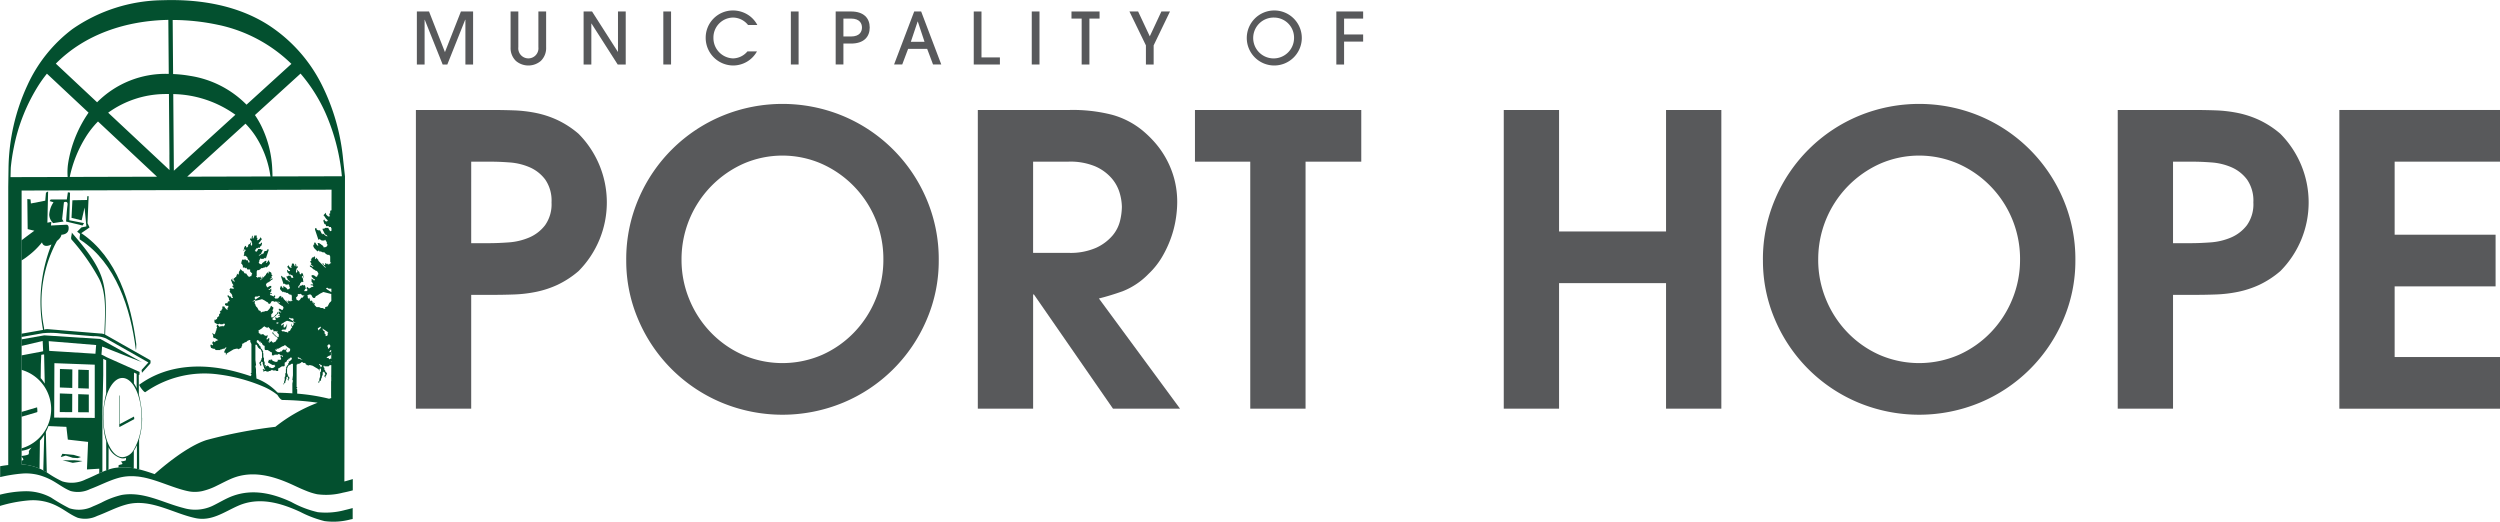
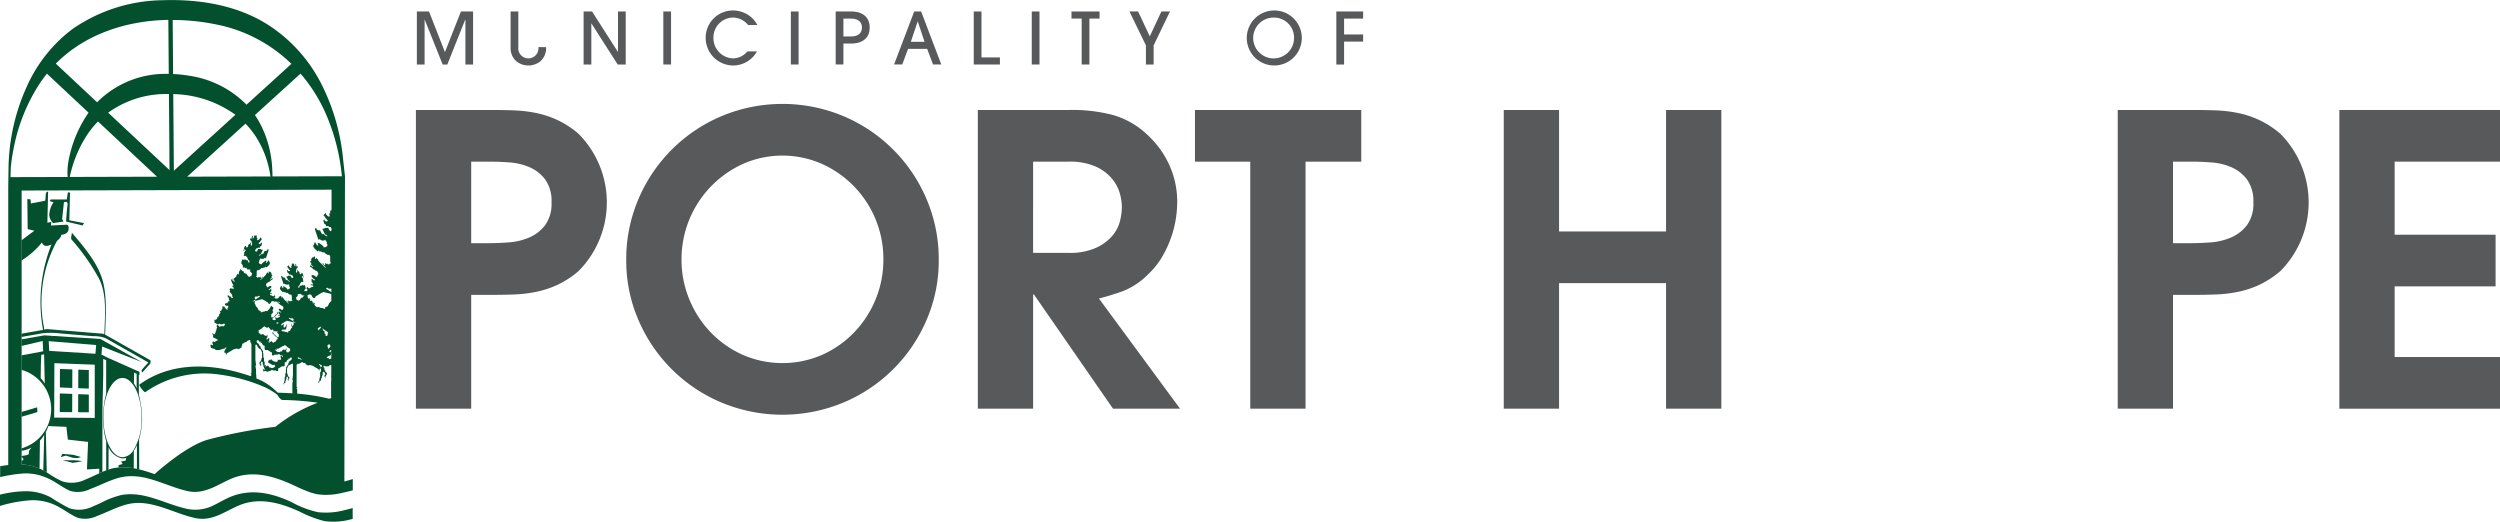
<svg xmlns="http://www.w3.org/2000/svg" width="317" height="66.168" viewBox="0 0 317 66.168">
  <g id="Group_1" data-name="Group 1" transform="translate(-100.08 -426.64)">
    <path id="Path_1" data-name="Path 1" d="M183.793,435.5v-5.679h-.028L181.5,435.5h-.591l-2.272-5.679h-.018V435.5h-.981v-6.723h1.544l2.017,5.151,2.026-5.151h1.544V435.5Z" transform="translate(-24.7 -0.68)" fill="#58595b" />
-     <path id="Path_2" data-name="Path 2" d="M199.582,433.327a2.264,2.264,0,0,1-.682,1.726,2.444,2.444,0,0,1-3.143,0,2.267,2.267,0,0,1-.682-1.726v-4.552h.981V433.3a1.28,1.28,0,1,0,2.544,0v-4.524h.981Z" transform="translate(-30.252 -0.68)" fill="#58595b" />
+     <path id="Path_2" data-name="Path 2" d="M199.582,433.327a2.264,2.264,0,0,1-.682,1.726,2.444,2.444,0,0,1-3.143,0,2.267,2.267,0,0,1-.682-1.726v-4.552h.981V433.3a1.28,1.28,0,1,0,2.544,0h.981Z" transform="translate(-30.252 -0.68)" fill="#58595b" />
    <path id="Path_3" data-name="Path 3" d="M212.983,435.5l-3.325-5.2h-.018v5.2h-.981v-6.723h1.072L213,433.89h.018v-5.114H214V435.5Z" transform="translate(-34.578 -0.68)" fill="#58595b" />
    <rect id="Rectangle_1" data-name="Rectangle 1" width="0.981" height="6.723" transform="translate(184.189 428.095)" fill="#58595b" />
    <path id="Path_4" data-name="Path 4" d="M236.746,430.433a2.456,2.456,0,0,0-1.891-.945,2.525,2.525,0,0,0-2.5,2.571,2.578,2.578,0,0,0,2.479,2.607,2.43,2.43,0,0,0,1.835-.891h1.209a3.46,3.46,0,0,1-3.053,1.79,3.505,3.505,0,0,1-3.452-3.516,3.449,3.449,0,0,1,3.461-3.461,3.576,3.576,0,0,1,2.053.654,3.4,3.4,0,0,1,1.036,1.191Z" transform="translate(-41.812 -0.621)" fill="#58595b" />
    <rect id="Rectangle_2" data-name="Rectangle 2" width="0.981" height="6.723" transform="translate(200.361 428.095)" fill="#58595b" />
    <path id="Path_5" data-name="Path 5" d="M256.537,431.946h.963c1.118,0,1.39-.636,1.39-1.135s-.273-1.136-1.39-1.136h-.963Zm0,3.552h-.981v-6.723H257.5c1.608,0,2.372.836,2.372,2.035s-.764,2.034-2.372,2.034h-.963Z" transform="translate(-49.512 -0.68)" fill="#58595b" />
    <path id="Path_6" data-name="Path 6" d="M270.281,432.618l-.853-2.571h-.018l-.863,2.571Zm1.081,2.88-.745-1.981H268.2l-.745,1.981H266.42l2.553-6.723h.881l2.553,6.723Z" transform="translate(-52.972 -0.68)" fill="#58595b" />
    <path id="Path_7" data-name="Path 7" d="M281.244,435.5v-6.723h.981V434.6h2.335v.9Z" transform="translate(-57.693 -0.68)" fill="#58595b" />
    <rect id="Rectangle_3" data-name="Rectangle 3" width="0.981" height="6.723" transform="translate(230.907 428.095)" fill="#58595b" />
    <path id="Path_8" data-name="Path 8" d="M300.718,435.5v-5.824h-1.291v-.9h3.561v.9H301.7V435.5Z" transform="translate(-63.483 -0.68)" fill="#58595b" />
    <path id="Path_9" data-name="Path 9" d="M312.3,435.5v-2.426l-2.09-4.3h1.1l1.481,3.152,1.472-3.152h1.09l-2.072,4.3V435.5Z" transform="translate(-66.918 -0.68)" fill="#58595b" />
    <path id="Path_10" data-name="Path 10" d="M335.509,429.489a2.59,2.59,0,1,0,2.516,2.616,2.542,2.542,0,0,0-2.516-2.616m0,6.077a3.489,3.489,0,1,1,3.5-3.47,3.5,3.5,0,0,1-3.5,3.47" transform="translate(-73.86 -0.621)" fill="#58595b" />
    <path id="Path_11" data-name="Path 11" d="M348.7,435.5v-6.723h3.4v.9h-2.417v2.017h2.417v.9h-2.417V435.5Z" transform="translate(-79.173 -0.68)" fill="#58595b" />
    <path id="Path_12" data-name="Path 12" d="M111.385,511.482l.639-.185.876.276.638.045.4-.136-.918-.276-1.435-.137Z" transform="translate(-3.6 -26.887)" fill="#03502f" />
    <path id="Path_13" data-name="Path 13" d="M111.737,512.277l1.276.321.638-.093.6-.136-.958-.091Z" transform="translate(-3.712 -27.272)" fill="#03502f" />
-     <path id="Path_14" data-name="Path 14" d="M114.614,467.835l1.058-.731-.257-.543.143-3.416h-.171l-.029.48-1.8.033H113.5l-.115,2.231,1.286.32.37-1.628.229,2.394-.628.127-.543.542.37.286.011-.008c-.035.244-.136.651,0,.735,4.575,2.963,6.414,8.808,7.054,13.9.045.359.08-.529.065-.648-.651-5.182-2.421-11.035-6.983-14.081" transform="translate(-4.238 -11.626)" fill="#03502f" />
    <path id="Path_15" data-name="Path 15" d="M113.649,466.32l-1.863-.358.09-3.5-.273-.05-.136.915H109.42l-.136.2.5.151a3.13,3.13,0,0,0-.545,1.576,1.533,1.533,0,0,0,.5,1.067l1.317-.2-.182-.306.228-2.134s.544-.253.454.355-.183,2.085-.183,2.085l2.091.506Z" transform="translate(-2.916 -11.391)" fill="#03502f" />
    <path id="Path_16" data-name="Path 16" d="M111.2,502.2l1.574.013.009-2.315-1.574-.06Z" transform="translate(-3.541 -23.311)" fill="#03502f" />
    <path id="Path_17" data-name="Path 17" d="M114.635,497.762l1.34.051v-2.353l-1.33-.05Z" transform="translate(-4.635 -21.9)" fill="#03502f" />
    <path id="Path_18" data-name="Path 18" d="M114.617,502.262l1.352.011v-2.251l-1.343-.052Z" transform="translate(-4.629 -23.352)" fill="#03502f" />
    <path id="Path_19" data-name="Path 19" d="M111.217,497.631l1.574.061.009-2.351-1.574-.059Z" transform="translate(-3.547 -21.859)" fill="#03502f" />
    <path id="Path_20" data-name="Path 20" d="M106.056,502.425l-1.978.581v.612l1.978-.581c.095-.029-.011-.611,0-.613" transform="translate(-1.273 -24.134)" fill="#03502f" />
    <path id="Path_21" data-name="Path 21" d="M120.416,483.663l-3.621-2.055q-1-.567-2-1.133c-.041-.023-.078-.043-.112-.061.061-2.207.29-4.823-.34-6.955-.658-2.226-2.43-4.268-3.913-6.014.114.136-.174.715,0,.918a26.546,26.546,0,0,1,3.485,4.966c1.021,1.989.735,4.709.677,6.89,0,.046,0,.1,0,.153a1.415,1.415,0,0,0-.5-.1l-5.106-.422c-.527-.046-1.055-.088-1.581-.132a1.579,1.579,0,0,0-.465.059,1.6,1.6,0,0,0-.007-.266,16.267,16.267,0,0,1,1.646-10.978c.581-.463.555-.785.555-.785s.819,0,.91-.66-.273-.611-.273-.611l-1.956.1.047-.456-.5.1.091-3.963-.272.153-.091,1.018-1.82.354-.048-.516-.406-.044.045,3.81s.838.212.854.2c-.531.393-1.088.8-1.645,1.234v2.546a6.46,6.46,0,0,0,.837-.575,9.782,9.782,0,0,0,1.773-1.726s.127.8,1.2.267a19.7,19.7,0,0,0-1.069,10.828c-.065.016-.129.031-.188.041l-2.548.448v.414l2.612-.459c.065-.012.128-.019.192-.027l.032,0a9.973,9.973,0,0,1,2.18.05q2.043.168,4.084.339a3.744,3.744,0,0,1,1.621.282q2.686,1.522,5.37,3.048l-.825.916c-.079.087.052.356,0,.412q.537-.592,1.071-1.189c.037-.041.049-.386,0-.414" transform="translate(-1.273 -11.343)" fill="#03502f" />
-     <path id="Path_22" data-name="Path 22" d="M124.144,502.878l-1.816.961h0v-3.517c0-.193-.057-.17-.057.022v3.7a1.2,1.2,0,0,0,.017.17c.611-.322,1.245-.668,1.857-.99.065-.034-.025-.328,0-.342" transform="translate(-7.067 -23.422)" fill="#03502f" />
    <path id="Path_23" data-name="Path 23" d="M118.344,493.752l.336.15,0,1.837a3.639,3.639,0,0,0-.345-.622Zm-.074,9.859a1.75,1.75,0,0,1-1.367.866c-1.1,0-2.03-1.506-2.332-3.574,0-.016-.007-.034-.01-.05a10.522,10.522,0,0,1,.044-3.142c.346-1.914,1.234-3.281,2.272-3.281,1.338,0,2.426,2.266,2.426,5.051a7.645,7.645,0,0,1-1.033,4.13m-4.728-13.356-.087,1.105-1.341-.084q-2.26-.142-4.521-.281l-.059-1.232,6.39.522Zm-.175,2.69v6.55h-.194l-4.95-.04.027-6.9,4.923.184.194.007Zm-6.854,1.494.022-1.7.049-1.242.262-.049.1.006.082,3.689a4.932,4.932,0,0,0-.516-.7m12.844,5.042a9.879,9.879,0,0,0-.192-1.969,8.8,8.8,0,0,0-.206-.984l-.008-2.5.074.033c-.022-.011.075-.381,0-.415l-.075-.033-.021-.01-.584-.26-.038-.017-3.323-1.483c-.222-.1-.5-.276-.765-.376l.081-1.029,5.056,1.985-5.272-2.94-7.116-.46-2.891.507v.834l2.687-.626.063,1.3c-.106.022-.21.046-.313.065l-2.4.453-.036.007V493.4a5.175,5.175,0,0,1,0,9.957v.308a3.448,3.448,0,0,0,1.271-.414l-.343.45a.732.732,0,0,1-.018.382c-.056.13-.686.213-.909.238v.083c.134.135.37.412.135.472l-.135.035v.483a6.608,6.608,0,0,1,2.289.531l.046-3.54a5.181,5.181,0,0,0,.545-.737l-.117,4.506.055.028c.13.072.258.149.387.229l-.115-5.135a6.469,6.469,0,0,0,.327-.748l2.276.1.183,1.617,2.568.292-.143,3.492,1.561-.094-.005.586c.135-.062.269-.121.4-.179l.007-7.894.1-4.343,0-2.09.372.166,0,4.247a10.669,10.669,0,0,0-.294,1.519,10.314,10.314,0,0,0,0,3.051,8.391,8.391,0,0,0,.3,1.435l0,3.719c.1-.038.2-.072.293-.1l.008-2.854a2.442,2.442,0,0,0,1.565,1.4,1.06,1.06,0,0,0,.688-.054l-.052.068a.478.478,0,0,1-.012.246c-.044.1-.637.159-.637.159s.34.3.138.354-.47.1-.431.188c.03.069,0,.134-.035.233a7.462,7.462,0,0,1,1.97.091l.009-2.225a4.539,4.539,0,0,0,.39-.7l0,3c.1.02.194.043.29.066l-.012-3.829a9.372,9.372,0,0,0,.38-2.711" transform="translate(-1.273 -19.864)" fill="#03502f" />
    <path id="Path_24" data-name="Path 24" d="M140.357,520.684a12.82,12.82,0,0,1-3.351-1.294c-2.365-1.093-4.87-1.677-7.395-.765-.928.335-1.769.881-2.663,1.3a5.182,5.182,0,0,1-3.618.228c-2.621-.664-5.007-2.115-7.8-1.652a10.737,10.737,0,0,0-2.6.983c-.346.162-.694.322-1.043.461a3.984,3.984,0,0,1-3,.25,22.519,22.519,0,0,1-2.327-1.357,6.648,6.648,0,0,0-3.4-.8,13.95,13.95,0,0,0-3.089.434V519.9a17.7,17.7,0,0,1,3.622-.7,6.633,6.633,0,0,1,3.742.773c.86.441,1.614,1.07,2.516,1.43a3.479,3.479,0,0,0,2.448-.237c1.26-.463,2.425-1.108,3.731-1.454,3.025-.8,5.863,1.118,8.729,1.728,2.058.438,3.645-.787,5.43-1.568,2.649-1.16,5.388-.361,7.875.788a13.986,13.986,0,0,0,3.059,1.159,8.354,8.354,0,0,0,3.263-.2c.1-.02.209-.044.314-.066v-1.387c-.32.087-.64.171-.96.247a9.33,9.33,0,0,1-3.493.274" transform="translate(0 -29.105)" fill="#03502f" />
    <path id="Path_25" data-name="Path 25" d="M134.632,449.012c.008-.3-.012-.6-.022-.863a13.808,13.808,0,0,0-1.377-5.509,11.056,11.056,0,0,0-.823-1.409l5.784-5.26a20.471,20.471,0,0,1,3.16,4.993,25.806,25.806,0,0,1,1.84,6.165c.106.617.184,1.236.24,1.86Zm2.648,27.5-.063,0a.069.069,0,0,1,.063,0m-.188-4.027-.014.014.007-.014Zm-2.016-4.887.134-.067h.149l.052.053-.009.008-.085.084h-.083Zm-.681.831.084.085.084-.085h.168v.085h.082l-.082.084.082.082.167-.082.085.082h.083l.085-.082h.05v.058l-.074.076.074.149.15.149v.3l-.076.074-.149-.074-.151-.076-.076-.149-.151-.077-.15-.3-.076.149.076.076.15.151.151.149.076.076.151.074.074.076v.226l-.074-.076-.076.15-.075.15-.149.076-.151.075h-.076l-.076-.075-.073-.076-.076-.074-.076.15h-.074v-.076h-.075l.057.172h-.061l-.083-.082v-.084l.083-.17v-.251h-.083l-.084.085-.085.084h-.083v-.169l.083-.082v-.083l.085-.17h-.168l-.085.085-.084-.085h-.084l-.083-.082-.083-.084h-.251v.084h-.084v-.084l-.083-.083h-.085l-.083-.083V468.6H132.8l.253-.169.251-.166.168-.168.166-.083.084.083.168.082h.168l.084-.082.083.168h.083v.083Zm-.754,4.524v-.009l.066.067v.074l.074.076-.057.057v-.014Zm2.092-.842v.074l-.075.074h-.374v.076l.074.076h-.074v.076h-.074l-.151.074-.076-.074h-.151l-.074-.076h-.076l-.076-.076v-.076h-.073l-.076-.074-.076.074v.076l-.149-.076h-.076v.151l-.076.076v.149h.076l.076.074h.075l.074.077.152.074.149.074h.076l.074-.074.077.074v.077h.074v.074l-.151.15-.15.074h-.224l-.076-.074h-.149l-.076-.15-.15-.074h-.074v.074h-.076l-.076-.074v-.077h-.14v-.4l-.083-.084v-.419l-.083-.085v-.5l-.083-.082.083-.084-.083-.168-.085-.166-.168-.17v-.166l-.168-.166-.083-.169-.085-.083-.084-.084-.082-.082v-.169l.082-.085h.084l.085.085h.083v.169l.168-.084v.25l.084-.084h.084v.084l.085.167.083.085h.083l.083.084v.418l.084.083h.337l.084.083.166.085.083.084h.084l.084.084v.334h.251l.085-.084h.418l.085-.084h.084l.082.084.168.084h.168v.085h.057v.1h-.078l-.073-.075-.076-.075h-.075v.225Zm.676-.827h0V471.2l-.08-.085.08-.083v-.083l.084-.085h-.164v.085l-.086.083h-.085v-.083h-.084l-.166.083-.082.168h-.168l-.085.084h-.251l-.168-.084-.168-.168v-.083h.071l.082.042.076-.076-.076-.075h.076l.025.024h.083l.093-.047.023.024.07-.07.15-.073.082-.085h.086l.073-.073h.066l.019-.01h.007v0l.123-.061.074-.076.151.076.15.149.227.151.224.15h-.076v.224l-.075.076h-.074l-.078.074v.076h-.074v-.076Zm-1.116-6.372h.109l.02-.02.012.011.076.075h.074v.076h-.074l-.076-.076h-.076Zm-3.234-.018.411-.269v-.048l-.084-.085v-.167l.084-.085h.334l.085-.082h.083l.085.082-.587.384v.035l-.047.14.885-.224.168.083.166.083.252.168.168.083.084.168h.166l.083-.085.084-.167.084-.083h.168l.168.083h.082l.085-.083.083.083h.135v.142l.15.074.15.151.149.075.076.074h.073l.078.076.074.149v.076l-.074.074v.075l-.078.075h-.073l-.076-.075-.149-.075h-.15v.15l.076.075.074.076.074.074h.075v.076h-.149v-.076h-.074l-.076-.074v.3l.076.074.074.151h-.226v.076h.151l.074.074v.074h-.15l-.076.076h-.074l-.074.075-.076-.075-.075-.076-.076.076v.075l.076.076v.076l-.076.076h-.224l-.028-.058-.037.037-.046-.016v-.189l.083-.083.168-.082.082-.085.168-.167.168-.167.085-.084-.085-.168-.168.335-.168.084-.082.167-.168.085-.168.082-.084-.082v-.336l.169-.167.083-.168-.083-.084v-.168l.083-.084v-.251h-.083l-.085-.082-.084-.085-.084.085v.082l-.166.251-.083.084-.084.084-.085.083h-.251l-.167.084h-.166l-.168.084h-.084v-.168l-.247-.083-.172-.335-.166-.167-.084-.168v-.084l-.084-.084v-.252l.037-.111Zm.411,8.142.084-.082-.084-.67v-1.928h.168l.082.169.084.168.085.081.083.084.168.085.084.166.084.253v.669l-.084.086v.167l-.084.084v.082l-.083.084-.085.084v.084l.085.167.083.085-.083.082h.083l.084-.082v-.085l-.084-.083V472.7l.084-.168.084-.084v.084h.085v.252l.083.168v.082l.083.169v.167h.083l.066.066v.023l-.076.076-.075-.076h-.151v.076l.076.076v.151h.075l.075-.076h.15l.151.076h.224v-.076h.151l.151-.075.076-.076h.073l.076.076h.376l.075.075h.224v-.3l.076-.074h.076l.074-.074.149-.074.076-.076h.3l.074-.074v-.377l.078-.075h.074l.074-.074.076-.151v-.076h.076l.074.076v-.224l.151.074v-.151h.075l.076-.074h.074l.076.074v.151l-.076.074-.074.076-.076.076-.016.031h-.136v.108l.044.044-.119.117v.151l-.149.151-.076.15-.074.148.074.074-.074.076v.452l-.074.076v.374l-.078.074v.376l-.074.225v.152l-.074.074v.151l.074-.076v-.074l.074-.074h.078v-.152l.074-.149v-.076l.074-.151v-.226h.076v-.074l.076.074.074.151v.074l-.074.075v.076l.074.076h.078l-.078-.076.078-.076.074-.149v-.076l-.074-.076-.078-.074v-.076l-.074-.074v-.151l-.076-.074v-.6l.076-.222.074-.15.151-.077.065-.065h.072l.109-.107h.2v1.45l-.074.6.074.076-.074.376v1.242c-.61-.04-1.219-.065-1.822-.08l-.1-.055a7.267,7.267,0,0,0-2.633-1.741l-.057-.754v-.419Zm4.84-5.429v.224l-.074.076v.075l-.021.043-.078-.077-.106-.321v.321l.1.211-.125.123-.153.3-.223.074v.151h-.074l-.151-.075h-.148l-.152-.076h-.227l-.073-.074-.068-.068h.08l.082-.085h.421v-.083l.08-.083V468.1l.084-.168v-.251l-.084.251-.08.085-.086.083-.085.082h-.084v-.166h-.084l.084-.085v-.251l-.166.167-.168.084v-.1l.074-.145.151-.074.223-.151.151-.074.15-.076.792.2-.042-.125v-.033l-.523-.344.074-.075h.075l.076.075h.3l.074.076v.151l-.074.074v.043l.369.241-.327-.083Zm4.81-14.26-.059-.059-.109.106v.32h-.107v.215l.107.106h-.107v.106l-.213-.106-.107-.106-.108-.108v-.107l-.106-.106v.106l-.108.107-.108.108.108.106.213.322.215.214v.106h-.107l-.108.107v-.107h-.106l-.108-.215-.108.108v.106l.108.322.108.106h.106v.213h.322l.106.108h.216v.107l.055.055v.318l-.164.055-.213-.322v-.106h-.427l-.108.106h-.214v.108l.106.213.215.427h.106l.108.108.107.106h-.107l-.213-.106-.108-.108-.108-.106-.106.106v-.106h-.107l-.106-.215-.108-.215h-.214l-.215-.1v-.108l-.106-.106-.106.106v.108l.213.641.108.322.107.32h.108v-.107l.32.214h.321l.108-.107.213.322v.213l.107.107-.107.214-.213.108h-.215v-.108l-.213-.214h-.106v-.107h-.108l-.106-.109h-.215l.107.324h-.107l-.108-.108-.213-.32-.106.1v.216h-.108v.214l.108.213.213.215.214.213.107-.106h.108v.106h.214l.213.108h.214l.108.107.106.106.215.108h.213l.107.213v.75h.109v.106h-.109l-.107.108-.106.107v-.107l-.107-.108v.108h-.107l-.108-.108h-.106v.215H141.2l-.108-.107v-.108h-.106v.108l.214.213.213.214h-.106l-.108-.106-.108-.108-.427-.428-.214-.215V459.6l-.107-.108-.108-.107-.106-.106v.213h-.106v-.32h-.106l-.108.107H139.7l-.108.106v.107l-.108.108.108.106-.213.108.1.107.108.106-.108.108.108.107.108.106h.106v.108H139.7l-.108-.108h-.108l-.1-.106v.214l.213.106.214.215.215.106.106.107h.106l.108.108.107.214v.106l-.107.106v.107l-.108.109h-.106l-.106-.109-.215-.107H139.6v.216l.108.107.106.106.108.108h.106v.107h-.215v-.107H139.7l-.108-.108v.429l.108.106.106.215h-.322v.108h.216l.106.106v.108H139.6l-.108.106h-.1l-.108.106-.106-.106-.108-.106-.108.106v.106l.108.108v.108l-.108.106h-.3v-.082l.076-.076v-.074l.077-.076h.074l-.074-.15v-.076l-.077-.224h-.149l-.075.075V462.8h-.074v-.076l-.074.076-.076.075h-.151l-.074.074v.075l-.076.151-.074-.076v-.151l.074-.074.076-.075.074-.151v-.075l.075-.076.076-.073.076-.076.074.076.074-.076h.075l-.075-.149v-.226l-.074-.074v-.076h-.074v-.151h.074V461.6l.074.076v.151h.075l-.075-.376-.074-.151-.074-.074-.076.074v.076l-.076.075-.149-.151v-.15l-.076-.075-.074-.074-.077.074v-.149l-.074-.076h-.076l.076.151v.149l-.076.076-.074-.076v-.224l.074-.225.076-.076.074-.074V460.4h-.074l-.076.076-.074-.376h-.075v.3h-.076l-.151-.374-.074.075-.074-.075-.076.075v.224h-.076v.151l.076.075h-.076v.074l-.149-.074-.075-.075-.074-.076v-.075l-.078-.075v.075l-.074.075-.076.076.076.075.151.224.149.151V461h-.075l-.074.074V461h-.078l-.074-.151-.076.076V461l.076.224.074.074h.078v.151h.224l.074.075h.152v.074l.074.076v.076l.074.075-.224.076-.149-.226V461.6h-.3l-.074.076h-.151v.076l.076.151.149.3h.078l.074.074.075.076h-.075l-.151-.076-.074-.074-.076-.076-.076.076v-.076h-.074l-.074-.15-.078-.15h-.149l-.153-.075v-.076l-.073-.076-.076.076v.076l.149.451.078.225.074.224h.074v-.075l.226.15h.226l.074-.075.151.226v.149l.075.076-.075.15-.151.076h-.149v-.076l-.15-.15h-.074v-.076h-.078l-.074-.075h-.149l.074.226h-.074l-.078-.076-.149-.225-.075.074v.151h-.074v.15l.074.15.151.151.151.148.074-.074h.074v.074h.152l.148.078h.151l.074.074.078.076.149.074h.149l.076.151v.526h.076v.074h-.076l-.076.076-.074.074v-.074l-.076-.076v.076h-.075l-.074-.076h-.078v.151h-.074l-.076-.074v-.076h-.076v.076l.151.149.151.15h-.078l-.074-.074-.076-.076-.3-.3-.149-.151v-.074l-.074-.077-.078-.074-.073-.075v.149h-.074v-.051l0,0v-.175h-.075l-.074.076h-.074l-.076.075v.074l-.074.074-.126.042h-.254l-.082-.082v-.085l.082-.085v-.082l-.082-.084-.085.084-.082.082-.083-.082h-.085l-.084-.084h-.167v-.084l.083-.083h.168v-.085h-.251l.083-.169.084-.081v-.336l-.084.084h-.083v.084h-.166v-.084h.083l.083-.084.083-.084.084-.084V462.9h-.167l-.166.084-.084.084h-.085l-.083-.084V462.9l-.085-.082v-.085l.085-.168.083-.083h.085l.084-.084.166-.083.167-.168.169-.084V461.9l-.085.083h-.084l-.084.084h-.083v-.084h.083l.084-.083.084-.085-.084-.082.084-.085.085-.083-.169-.085.084-.084-.084-.084v-.084l-.084-.082h-.083l-.083-.085h-.083v.251h-.084v-.166l-.085.082-.083.084-.085.084v.084l-.168.168-.334.335-.084.084-.084.084h-.083l.167-.168.168-.168v-.082h-.085v.082l-.084.085h-.084v-.167h-.083l-.085.082h-.083v-.082l-.085.082v.085l-.084-.085-.082-.082h-.084v-.085h.084v-.587l.082-.168h.168l.168-.084.083-.083.084-.085h.168l.166-.083h.167v-.084h.084l.085.084.168-.168.167-.168.083-.167v-.168h-.083v-.167l-.083-.083-.169.25-.083.084h-.085l.085-.251h-.168l-.084.084h-.083v.083h-.083l-.168.168v.083h-.168l-.168-.083-.083-.168.083-.083v-.167l.168-.252.084.084h.251l.25-.168v.084h.084l.085-.251.083-.251.169-.5V458.3l-.084-.084-.085.084v.084l-.168.082h-.168l-.083.168-.083.168h-.083v.085l-.085-.085-.084.085-.084.082-.168.085h-.083l.083-.085.085-.082h.083l.168-.335.085-.168V458.3h-.168l-.084-.084H132.8v.084l-.166.252-.251-.085.084-.082V458.3l.084-.084v-.082h.166l.084-.085h.253v-.167h.083l.084-.083.084-.251v-.084l-.084-.085-.084.168h-.083v.082l-.085-.082h-.083v-.084l.168-.168.167-.251.084-.085-.084-.082-.084-.084v-.084l-.083.084v.084l-.085.082-.083.085-.168.082v-.082h-.082l.082-.085v-.166h-.082v-.252l-.084-.084-.084.084-.084-.084-.168.42h-.085v-.336h-.082l-.085.418-.082-.082H131.8v.168l.084.082.082.084.085.252v.251l-.085.084-.082-.084v-.167l.082-.168h-.082l-.084.085v.166l-.085-.082-.082.082-.085.084v.167l-.167.167-.082-.084v-.083l-.085-.083-.083.083-.083.167-.084.418h.084V458.3l.083-.084v.084h.083v.166h-.083v.085l-.083.082v.253l-.084.167h.084l.083.084.083-.084.085.084.082.082.085.085v.084l.082.168.085.084.082.083v.167l-.082.084-.085-.168v-.084l-.082-.083H131.3l-.085-.084-.083-.084v.084h-.083v.084l-.084-.084h-.168l-.084.251v.083l-.084.168h.084l.084.083v.084l.084.084v.252h.251l.083.083h.085l.082-.083v.168l.085.083h.335v.251l.084.085.082.082.085.084v.084l-.085.084v.168h-.082l-.169.085h-.082l-.085-.085-.082-.083-.168-.253h-.168l-.083-.084-.084-.167-.084-.084-.084.084v-.084l-.084-.084-.084-.084-.083-.083v.167l-.085.084-.084.168v.166l-.084.168-.166-.168v.253h-.083v.168l-.085.082-.083-.082v.167h-.085l-.083.083v.168l.083.083h.085v.084H129.7v-.084h-.083l-.084-.083v-.084l.084-.084h-.084l-.085.084-.082.084.082.168.085.251.167.252-.167.082.084.168.166.084-.083.084h-.252l-.082-.084-.084.084-.085.084v.084l.085.083-.085.084.085.166.166.168.085.167v.167l.084.085v.085h-.169l-.082-.085v-.085H129.2l-.085-.082-.082-.084h-.085v.167l.085.085.082.167v.168l.085.083v.085h-.168v.083h-.085v.167H128.7l-.084.085v.168h.084l.083.084h.251v.167l-.085.084v.083l-.082.083h.082v.084h-.082l-.084-.084-.083-.083-.084-.083-.084-.167h-.251v.333H128.2V466h-.083l-.085.083-.082.084.082.084v.084l-.082.084-.085.083v.251h-.085l-.082.085-.085.082v.168h-.082l-.085.168v-.084h-.166v.336l.085.083.167.084.082.083h.167l.17-.083.082.083h.252l.168-.083h.084l.084.083-.084.168-.084.085h-.168v-.085l-.084.085h-.168l-.082.083-.085-.083-.085-.085-.082-.084h-.085l-.082.169.082.083v.082l-.082.168v.168l-.085.084v.166l-.082.086v.166h-.169l-.084-.083-.084-.083v.166l.084.084v.334h.084v.082h.169l.249.169.167.082h-.082l-.085.085h-.168l-.082.169h-.085l-.085-.084h-.084l-.084.084v.166l.084.167-.084.085-.084-.085h-.166v.169l.082.249h.168v.084h.252l.085.085.082.083h.587v-.083h.168l.167-.085h.168l.084-.084.084-.081h.083v.081l-.083.084-.084.168-.084.168v.168h.168v.082h.083l-.114.115c.071-.045.116-.023.031.136l.083-.084.084-.168.42-.251.418-.251.336-.085h.167l.166.085v-.085h.169v-.084h.083l.084-.081v-.085l.084-.166v-.169l.084-.083h.084l.084-.084.166-.082h.085l.082-.084.085-.085h.082l.085-.085h.168v.085h.084l-.084.085.084.166.082.167v3.687h-.082v.082l.082.084v.083l-.082.085v.055c-.6-.212-1.2-.386-1.75-.535-4.168-1.136-8.748-1.047-12.39,1.61-.085.063.635,1.041.768.943a13.092,13.092,0,0,1,9.313-2.238,21.345,21.345,0,0,1,5.8,1.6,7.745,7.745,0,0,1,1.475.87c.072.054.124.095.16.124l0,0,0,0v0l0,0c.163.27.423.637.634.64a35.326,35.326,0,0,1,4.473.347A19.906,19.906,0,0,0,135,480.761a60.47,60.47,0,0,0-8.733,1.677c-2.469.8-5.459,3.323-6.578,4.32-.65-.226-1.3-.441-1.957-.6l-.29-.067c-.134-.029-.269-.054-.4-.077a7.47,7.47,0,0,0-1.971-.091c-.155.014-.311.032-.469.058a4.948,4.948,0,0,0-.762.2c-.1.032-.2.067-.294.1q-.231.088-.465.189c-.134.058-.269.117-.4.179-.221.1-.443.206-.667.31-.352.166-.707.328-1.061.469a3.97,3.97,0,0,1-2.983.244,13.121,13.121,0,0,1-1.94-1.127c-.128-.079-.257-.157-.387-.228-.018-.011-.037-.018-.055-.028-.156-.085-.314-.16-.474-.23a6.6,6.6,0,0,0-2.288-.531V450.8l39.3-.108Zm-.02,10.338-.683-.446.108-.106h.107l.107.106h.362Zm0,1.085-.037.075-.216.213-.217.429-.316.1v.216H141.2l-.214-.108h-.213l-.214-.108h-.322l-.106-.1-.106-.108-.091-.092,0-.008.076-.151-.076-.074-.076-.076h-.076l.076.076v.074l-.023.023-.134-.2v-.106l-.108-.107-.035.034v-.019l-.076.076-.074-.076v-.15h-.075v-.226l-.149.151-.076-.151v-.149l-.066-.134h.016l.214-.108h.213l.108.108.108.213.106.11h.215l.106-.215.214-.108.321-.215.214-.106.213-.108,1,.254Zm-.013,6.4-.043.044-.076.074h-.131l.01-.02.107-.214h.134Zm0,.986-.042-.041h-.076l-.076.074h-.076l-.073-.151h-.151l-.074-.074h-.075l.149-.075.224-.15h.153v-.075h.076v-.3l.043-.043Zm0,.375-.04-.041.041-.082Zm-.451-3.724v.322l-.107.108h-.108l-.025.025h-.027v-.226l-.075-.074-.076-.076v-.074l.076-.075-.076-.076-.074-.074h-.075v-.15h-.076v-.164l.106.107.321.213.322.214Zm-.042,1.731v-.075l.075-.076,0-.005.077-.076h.106l.107.106v.213l-.107.109-.106.106-.035.035-.039-.037v-.151Zm-1.2-2.178v-.074l-.022-.023.2-.1.106-.108.155.078h-.059l-.075.151-.076.074-.074.076-.074.074h-.076v-.074h.076Zm-1.711-4.262h.059v.058Zm-.231,8.132h-.24l-.107-.106h-.215l-.05-.1v-.061h.151l.076.074h.074l.075.077.076.074h.076Zm-.009-7.85h-.15l-.151.226-.074.076-.076.074h-.074l-.151-.074h-.076v-.151l-.074-.074v-.077l.074-.074.076-.075.074-.076v-.225h.3l.047-.048h.023l.108.107.106.108h.224l-.057.058-.075.151Zm3.641,9.84-.018.15.018.018v.537l-.017.086v2.035a.734.734,0,0,1,.013-.137v.207l-.268.084a24.666,24.666,0,0,0-4.041-.646l0-.01v-.526l-.076-.077v-.074l.076-.075v-.076h-.076v-2.843h.093v-.107h.215l.213-.108.108-.106h.106l.108.106h.256l.029.055v.077l.074.074h.076v.074h.151v.077l.149-.077h.151l.3.077.376.224.377.224.074.151.074.075c-.076-.144-.036-.162.029-.122l-.1-.1h.074v-.076h.151v-.148l-.075-.15-.076-.151-.074-.074v-.074h.074l.076.074.075.074h.118v.148l-.106.108v.534l-.108.107v.535l-.106.322v.214l-.108.1v.215l.108-.107v-.108l.106-.1h.108v-.214l.106-.214v-.108l.107-.213v-.322h.106v-.107l.108.107.108.215v.107l-.108.108v.106l.108.108h.106l-.106-.108.106-.106.108-.215v-.107l-.108-.108-.106-.107v-.106l-.108-.108V473.3l-.108-.108v-.179h.119v.074h.525l.073-.074.076-.077h.192ZM101.419,449.1l.031-1.177a24.3,24.3,0,0,1,.4-2.641,23.039,23.039,0,0,1,3.141-7.855,16.675,16.675,0,0,1,1.044-1.446l5.28,4.944a15.63,15.63,0,0,0-2.486,5.831c-.057.275-.1.551-.138.83a7.645,7.645,0,0,0-.025,1.495Zm20.011-19.935.053,6.845a12.219,12.219,0,0,0-9.086,3.6l-5.232-4.9c3.716-3.756,8.952-5.452,14.265-5.549m-1.438,19.885-11.061.03c.082-.417.189-.828.31-1.236a15.645,15.645,0,0,1,1.653-3.72,11.371,11.371,0,0,1,1.617-2.077Zm1.572-2.806c0,.654.01,1.311.015,1.966L113.8,440.93a12.469,12.469,0,0,1,7.1-2.365c.2-.006.4-.008.607-.007q.031,3.844.061,7.689m.563,2.041q-.038-4.859-.076-9.719a13.97,13.97,0,0,1,7.879,2.623Zm12.238.538c0,.025.007.1.019.187h-.011c0-.046-.005-.107-.008-.187m0,.187-10.548.028,7.391-6.72a10.77,10.77,0,0,1,1.213,1.488A12.475,12.475,0,0,1,134.1,447.6a11.353,11.353,0,0,1,.255,1.281c.007.052.013.1.017.136m-6.546-19.21a18.861,18.861,0,0,1,9.209,4.932l-5.692,5.175a12.788,12.788,0,0,0-7.145-3.652,16.151,16.151,0,0,0-2.164-.233q-.013-1.818-.028-3.635-.012-1.61-.026-3.222v0a27.932,27.932,0,0,1,5.845.637m15.927,57.878.076-38.693h0l-.225-2.051v.006a26.76,26.76,0,0,0-2.736-9.6,19.282,19.282,0,0,0-6.735-7.526c-3.956-2.539-8.784-3.308-13.411-3.156a20.506,20.506,0,0,0-11.455,3.661,18.538,18.538,0,0,0-5.7,7.109,25.845,25.845,0,0,0-2.4,10.484h0l-.035,2.415,0,.012v.159h0v35.1c-.341.037-.684.087-1.027.151v1.377a19.192,19.192,0,0,1,2.676-.437,6.369,6.369,0,0,1,2.792.358l.111.04a8.137,8.137,0,0,1,.84.373c.859.442,1.613,1.071,2.516,1.432a3.494,3.494,0,0,0,2.449-.237c1.259-.462,2.425-1.109,3.731-1.455.09-.024.18-.044.27-.064l.091-.017c.059-.012.119-.023.177-.033l.11-.016.157-.021.119-.012.148-.013.123-.008.141-.005.128,0h.134l.134,0c.041,0,.082,0,.124.005l.142.008.107.01.157.014.04,0c.228.025.457.062.684.106l.027,0,.214.046.039.008.213.05.035.01c.074.018.147.037.22.057l.024.006c.078.021.155.042.233.065,1.284.368,2.551.913,3.819,1.287.148.044.3.085.445.123l.036.01c.146.037.292.073.438.1.072.015.142.028.213.04l.064.009.149.019.068.006c.05,0,.1.008.149.011l.059,0c.059,0,.119,0,.178,0h.025a4.141,4.141,0,0,0,.423-.026h.005c.067-.007.135-.016.2-.028h.012c.067-.011.135-.022.2-.037a8.256,8.256,0,0,0,1.924-.711c.112-.055.224-.11.337-.166.469-.234.938-.477,1.422-.686,2.66-1.151,5.378-.368,7.875.787.34.158.679.317,1.02.468l.2.085.146.061.2.083c.082.032.165.065.247.1l.123.045c.093.033.187.065.281.1l.054.018c.111.035.224.068.337.1l.091.024c.118.031.237.059.357.084a8.372,8.372,0,0,0,3.263-.2c.418-.083.834-.182,1.248-.294v-1.431q-.53.164-1.066.307" transform="translate(-0.005)" fill="#03502f" />
    <path id="Path_26" data-name="Path 26" d="M184.469,463.99h2.252q1.126,0,2.508-.1a8.092,8.092,0,0,0,2.585-.615,5.019,5.019,0,0,0,2.022-1.561,4.6,4.6,0,0,0,.819-2.892,4.7,4.7,0,0,0-.793-2.892,4.893,4.893,0,0,0-1.971-1.561,7.777,7.777,0,0,0-2.507-.614q-1.332-.1-2.406-.1h-2.508ZM177.457,447.1h9.52q1.536,0,2.943.051a17.146,17.146,0,0,1,2.79.333,12.275,12.275,0,0,1,2.713.9,11.842,11.842,0,0,1,2.662,1.74,12.357,12.357,0,0,1,0,17.4,11.875,11.875,0,0,1-2.662,1.741,12.345,12.345,0,0,1-2.713.895,16.925,16.925,0,0,1-2.79.333q-1.409.052-2.943.051h-2.508v14.434h-7.012Z" transform="translate(-24.641 -6.515)" fill="#58595b" />
    <path id="Path_27" data-name="Path 27" d="M223.6,465.73a13.062,13.062,0,0,0,.973,4.991,13.23,13.23,0,0,0,2.713,4.2,12.907,12.907,0,0,0,4.07,2.866,12.634,12.634,0,0,0,10.083,0,12.935,12.935,0,0,0,4.069-2.866,13.254,13.254,0,0,0,2.713-4.2,13.075,13.075,0,0,0,.973-4.991,13.183,13.183,0,0,0-7.806-12.156,12.4,12.4,0,0,0-9.981,0A13.256,13.256,0,0,0,223.6,465.73m-7.012.051a19.361,19.361,0,0,1,1.587-7.831,19.768,19.768,0,0,1,10.6-10.468,20.027,20.027,0,0,1,15.253,0,19.768,19.768,0,0,1,10.6,10.468,19.373,19.373,0,0,1,1.587,7.831,18.878,18.878,0,0,1-1.562,7.626A19.732,19.732,0,0,1,244.1,483.85a20.1,20.1,0,0,1-15.407,0,19.732,19.732,0,0,1-10.543-10.443,18.854,18.854,0,0,1-1.561-7.626" transform="translate(-37.102 -6.157)" fill="#58595b" />
    <path id="Path_28" data-name="Path 28" d="M289.01,465.219h4.5a8.069,8.069,0,0,0,3.481-.64,6.03,6.03,0,0,0,2.073-1.536,4.583,4.583,0,0,0,.973-1.894,8.006,8.006,0,0,0,.23-1.765,6.62,6.62,0,0,0-.281-1.767,5,5,0,0,0-1.049-1.894,5.853,5.853,0,0,0-2.073-1.484,8.223,8.223,0,0,0-3.353-.588h-4.5ZM282,447.1h11.619a20.151,20.151,0,0,1,5.425.614,10.511,10.511,0,0,1,3.788,1.945,13.824,13.824,0,0,1,1.613,1.561A11.549,11.549,0,0,1,306.9,455.8a11.275,11.275,0,0,1,.384,3.02,14.119,14.119,0,0,1-.179,2.1,13.165,13.165,0,0,1-.614,2.406,13.965,13.965,0,0,1-1.126,2.406,9.777,9.777,0,0,1-1.715,2.15,9.354,9.354,0,0,1-3.276,2.2q-1.587.563-3.019.921l10.287,13.974h-8.5L289.113,470.49h-.1v14.486H282Z" transform="translate(-57.933 -6.515)" fill="#58595b" />
    <path id="Path_29" data-name="Path 29" d="M329.412,453.651H322.4V447.1h21.088v6.552h-7.064v31.325h-7.012Z" transform="translate(-70.799 -6.515)" fill="#58595b" />
    <path id="Path_30" data-name="Path 30" d="M379.852,447.1h7.012v15.407h13.565V447.1h7.012v37.877h-7.012V469.058H386.864v15.918h-7.012Z" transform="translate(-89.095 -6.515)" fill="#58595b" />
-     <path id="Path_31" data-name="Path 31" d="M435.077,465.73a13.075,13.075,0,0,0,.973,4.991,13.244,13.244,0,0,0,2.713,4.2,12.9,12.9,0,0,0,4.069,2.866,12.632,12.632,0,0,0,10.083,0,12.933,12.933,0,0,0,4.07-2.866,13.278,13.278,0,0,0,2.713-4.2,13.088,13.088,0,0,0,.973-4.991,13.18,13.18,0,0,0-7.806-12.156,12.394,12.394,0,0,0-9.98,0,13.258,13.258,0,0,0-7.806,12.156m-7.012.051a19.349,19.349,0,0,1,1.587-7.831,19.763,19.763,0,0,1,10.595-10.468,20.029,20.029,0,0,1,15.254,0A19.763,19.763,0,0,1,466.1,457.95a19.362,19.362,0,0,1,1.587,7.831,18.877,18.877,0,0,1-1.561,7.626,19.73,19.73,0,0,1-10.544,10.443,20.1,20.1,0,0,1-15.406,0,19.73,19.73,0,0,1-10.544-10.443,18.877,18.877,0,0,1-1.561-7.626" transform="translate(-104.449 -6.157)" fill="#58595b" />
    <path id="Path_32" data-name="Path 32" d="M501.091,463.99h2.253c.75,0,1.587-.033,2.508-.1a8.088,8.088,0,0,0,2.584-.615,5.012,5.012,0,0,0,2.021-1.561,4.587,4.587,0,0,0,.82-2.892,4.7,4.7,0,0,0-.794-2.892,4.891,4.891,0,0,0-1.97-1.561,7.782,7.782,0,0,0-2.507-.614q-1.333-.1-2.406-.1h-2.509ZM494.079,447.1H503.6q1.535,0,2.943.051a17.146,17.146,0,0,1,2.789.333,12.27,12.27,0,0,1,2.713.9,11.823,11.823,0,0,1,2.661,1.74,12.357,12.357,0,0,1,0,17.4,11.856,11.856,0,0,1-2.661,1.741,12.339,12.339,0,0,1-2.713.895,16.926,16.926,0,0,1-2.789.333q-1.408.052-2.943.051h-2.509v14.434h-7.012Z" transform="translate(-125.471 -6.515)" fill="#58595b" />
    <path id="Path_33" data-name="Path 33" d="M535.31,447.1h20.371v6.552H542.322v9.264h12.8v6.552h-12.8v8.958h13.359v6.552H535.31Z" transform="translate(-138.601 -6.515)" fill="#58595b" />
  </g>
</svg>